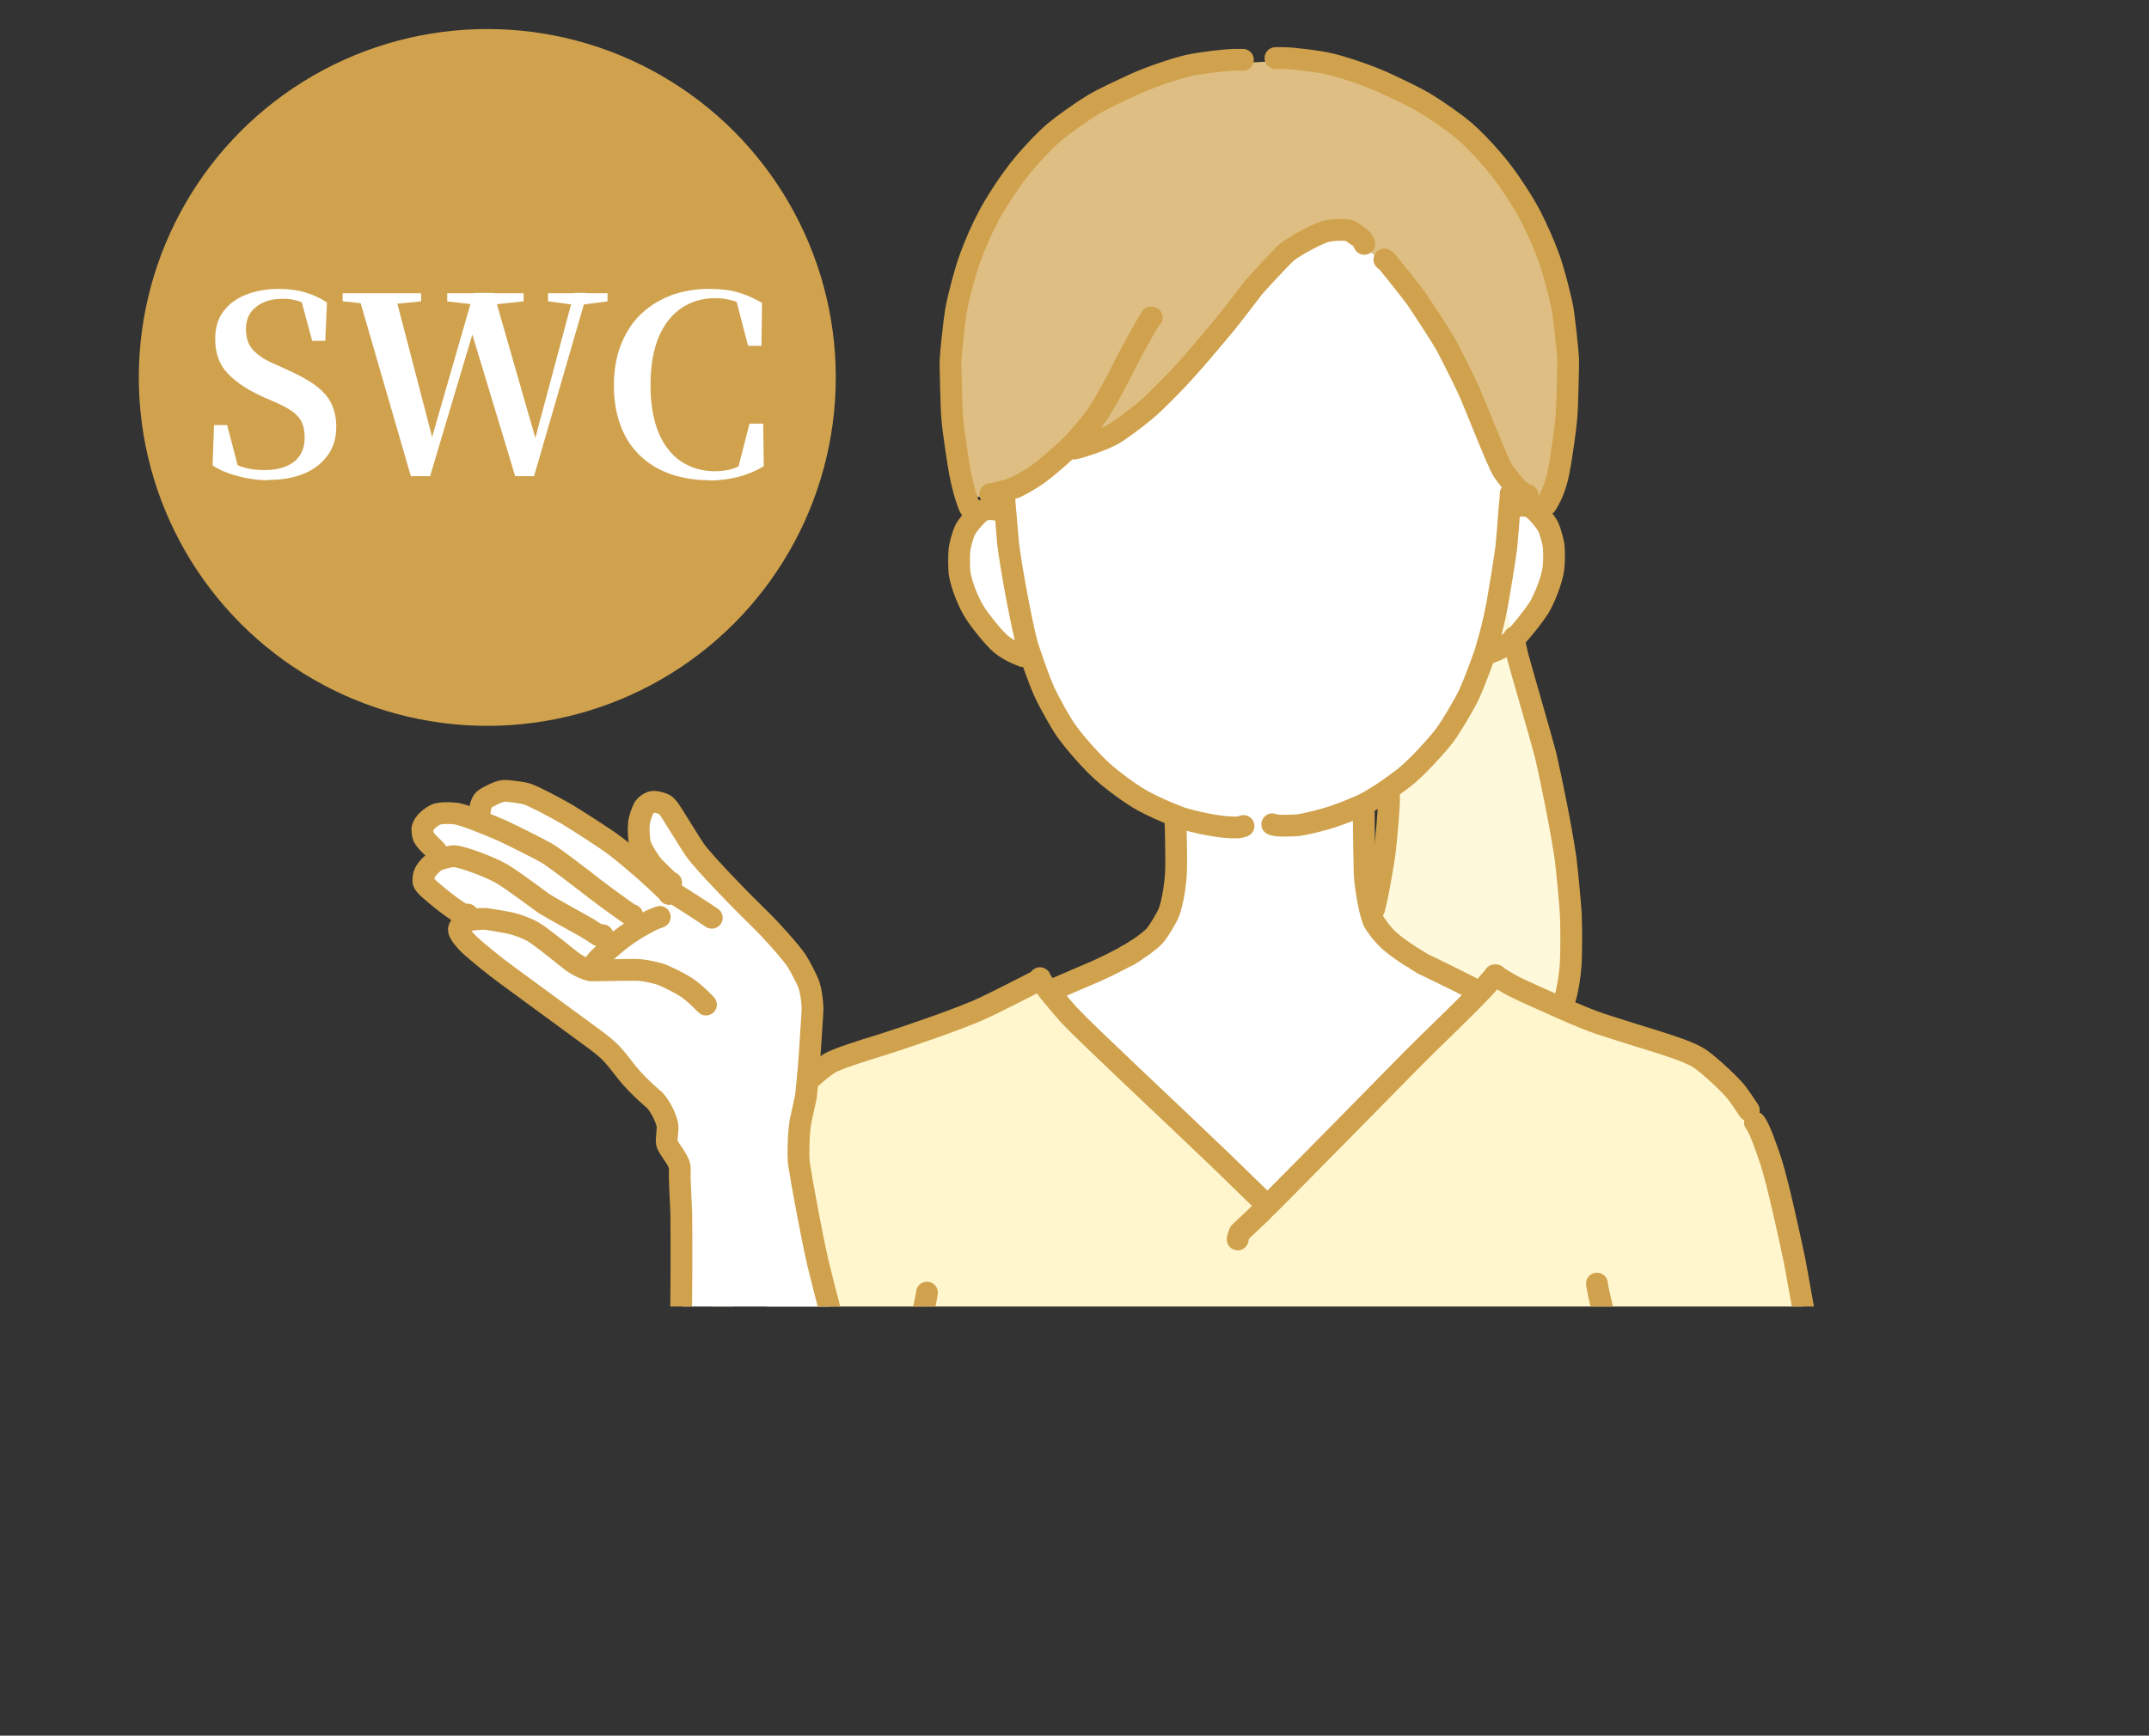
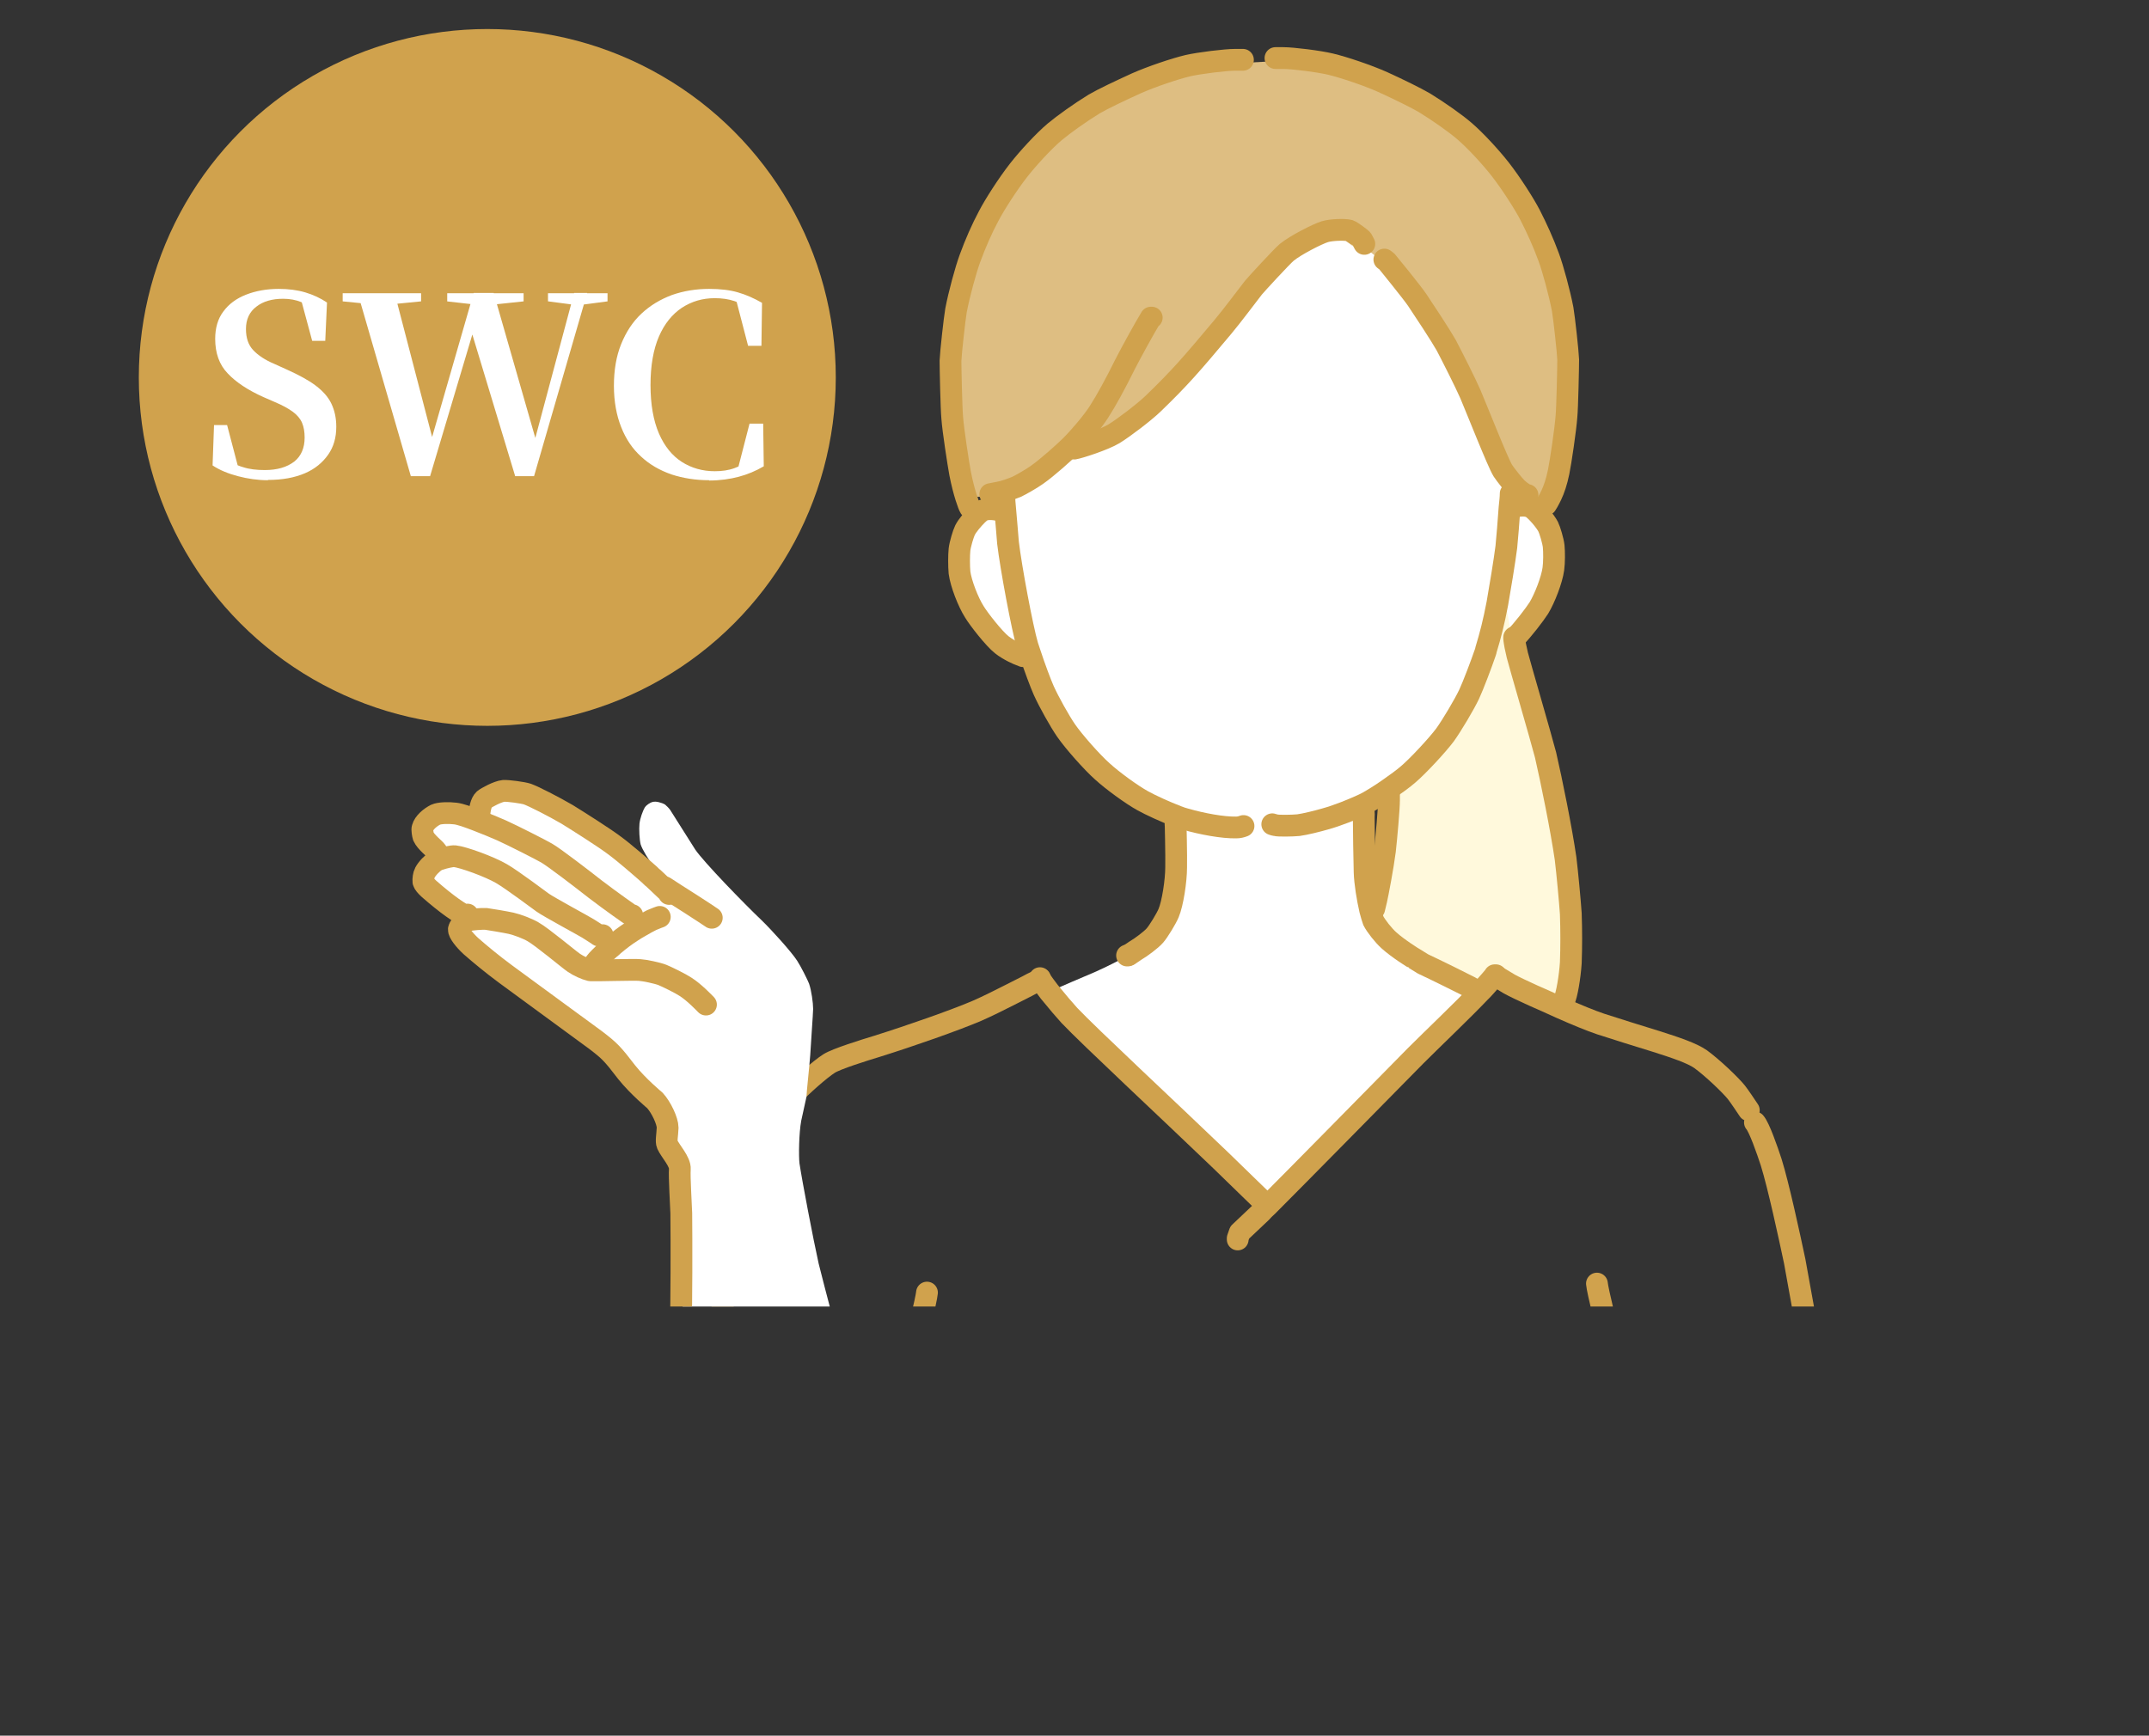
<svg xmlns="http://www.w3.org/2000/svg" id="_レイヤー_2" data-name="レイヤー 2" viewBox="0 0 74 59.78">
  <rect x="0" y="0" width="74" height="59.78" fill="#333333" stroke="none" />
  <defs>
    <style>
      .cls-1 {
        stroke: #d0a24d;
        stroke-linecap: round;
        stroke-linejoin: round;
        stroke-width: .75px;
      }

      .cls-1, .cls-2 {
        fill: none;
      }

      .cls-3 {
        fill: #fff;
      }

      .cls-4 {
        fill: #fff9dc;
      }

      .cls-5 {
        fill: #debe82;
      }

      .cls-6 {
        fill: #d0a24d;
      }

      .cls-7 {
        clip-path: url(#clippath);
      }

      .cls-8 {
        fill: #fff6cd;
      }
    </style>
    <clipPath id="clippath">
      <rect class="cls-2" width="74" height="45" />
    </clipPath>
  </defs>
  <g id="_レイヤー_1-2" data-name="レイヤー 1">
    <g>
      <rect class="cls-2" width="74" height="45" />
      <g class="cls-7">
        <g>
          <g>
            <g>
              <path class="cls-3" d="M61.77,57.68l.05.27c-2.03.37-4.02.68-6,.92l-.07-.6s0-.03,0-.04c-.01-.15-.04-.46-.05-.63-.03-.59.03-2.72.09-3.66.02-.24.04-.55.07-.88h.09c.2.06.4.06.63.06.69-.02.97-.04,1.6-.14.71-.11,1.12-.18,1.72-.34l1.07.04.82,4.99Z" />
              <path class="cls-3" d="M38.89,32.88s.11-.08.22-.15c.19-.11.54-.38.67-.52.13-.15.39-.57.47-.77.14-.33.25-1.11.26-1.58,0-.38-.02-1.59-.02-1.59l.05-.15c.1.04.19.07.27.09.59.17,1.3.3,1.76.29.09,0,.17-.02.25-.05l.98-.06c.05.02.09.03.11.03.09.02.59.01.79,0,.23-.03.68-.14.91-.21.43-.13.95-.33,1.3-.49l.03.07c.03.14.04.22.03.35,0,.5.02,1.45.03,1.9.01.36.1.91.19,1.3.04.15.08.29.11.37.09.18.35.51.54.68.31.28.87.63.88.63l.29.18c.39.18,1.5.73,1.57.77.13.07.28.15.34.2h.02c-.56.6-1.66,1.66-2.2,2.19-1.13,1.15-4.19,4.26-5.1,5.17l-.02-.03s-.93-.9-1.58-1.53c-1.79-1.72-4.53-4.27-5.21-4.99-.12-.13-.43-.49-.68-.8l.05-.04s.16-.07.22-.11c.09-.04.85-.37,1.28-.55.41-.18.85-.41,1.13-.56.02-.01.04-.02.05-.03Z" />
              <path class="cls-3" d="M53.31,18.14c-.11-.21-.4-.54-.56-.65-.15-.1-.4-.08-.68-.02v.03s-.08.02-.08.02c0,0,0-.01,0-.02.01-.19.03-.36.04-.49v-.44c-.11-.13-.22-.27-.27-.36-.17-.27-.87-2.05-1.12-2.64-.19-.41-.6-1.25-.83-1.68-.21-.38-.75-1.2-1-1.56-.16-.24-1.02-1.29-1.04-1.32-.01-.01-.04-.04-.09-.07l-.69-.54s-.06-.11-.08-.15c-.02-.03-.35-.28-.44-.31-.14-.04-.61-.03-.84.04-.26.08-1.02.47-1.31.71-.16.13-1.07,1.12-1.15,1.22-.16.2-.73.97-1.06,1.36-1.08,1.29-1.48,1.75-2.38,2.62-.32.31-1.02.84-1.36,1.05-.35.21-1.35.48-1.35.48l-.21.04c-.25.23-.76.7-1.09.92-.18.13-.57.35-.7.41-.16.06-.3.11-.43.15v.12c0,.15.02.36.04.58,0,.01,0,.02,0,.04l-.14-.04v-.03c-.28-.07-.54-.08-.69.02-.04.03-.09.07-.14.12-.15.15-.34.37-.42.53-.06.12-.17.49-.19.67-.02.2-.02.56,0,.79.05.38.3,1.02.51,1.35.15.25.68.93.95,1.14.24.19.57.33.63.35.03.01.07.02.1.04l.3.11c.15.43.31.86.41,1.08.18.4.55,1.06.77,1.38.27.39.9,1.1,1.25,1.41.35.32,1.01.8,1.39,1.01.25.14.79.39,1.19.54.1.04.19.07.27.09.59.17,1.3.3,1.76.29.09,0,.17-.02.25-.05l.98-.06c.05.02.09.03.11.03.09.02.59.01.79,0,.23-.03.68-.14.91-.21.43-.13.95-.33,1.3-.49.07-.03.13-.06.18-.09.17-.09.44-.27.72-.45.26-.18.52-.37.68-.51.34-.29,1-1,1.27-1.36.23-.32.66-1.04.83-1.4.13-.27.37-.88.51-1.3l1.05-.61c.28-.28.7-.83.84-1.05.21-.32.46-.97.5-1.35.03-.22.03-.58.01-.78-.02-.18-.13-.55-.19-.67Z" />
              <path class="cls-1" d="M34.58,17.04c0,.15.02.36.04.58.03.37.07.78.09,1.07.1.85.49,2.94.67,3.55.03.09.06.18.09.27.16.49.36,1.02.47,1.27.18.4.55,1.06.77,1.38.27.39.9,1.1,1.25,1.41.35.32,1.01.8,1.39,1.01.25.14.79.39,1.19.54.1.04.19.07.27.09.59.17,1.3.3,1.76.29.09,0,.17-.02.25-.05" />
              <path class="cls-4" d="M54.03,31.58c-.03-.45-.12-1.41-.18-1.9-.15-1.04-.48-2.66-.69-3.57-.16-.65-.89-3.15-.97-3.43-.05-.21-.11-.58-.11-.58,0-.02,0-.03,0-.04l-.38-2.06c-.05.3-.1.59-.13.79-.12.63-.24,1.1-.39,1.59,0,.02-.01.05-.02.08-.14.41-.42,1.15-.56,1.45-.17.36-.6,1.08-.83,1.4-.27.36-.93,1.07-1.27,1.36-.15.13-.39.3-.63.47l-.09.2c0,.1,0,.27,0,.34,0,.28-.09,1.3-.14,1.74-.07.55-.25,1.49-.3,1.71-.01.05-.06.24-.07.29h0s1.34,1.7,1.34,1.7l5.18,1.44s.22-.82.25-1.29c.03-.57.03-1.1,0-1.69Z" />
              <path class="cls-1" d="M52.02,17c0,.13-.02.3-.04.49-.03.46-.08,1.03-.11,1.35-.06.47-.22,1.45-.31,1.95-.12.63-.24,1.1-.39,1.59,0,.02-.01.05-.02.08-.14.41-.42,1.15-.56,1.45-.17.36-.6,1.08-.83,1.4-.27.36-.93,1.07-1.27,1.36-.16.14-.42.33-.68.51-.27.19-.55.36-.71.45-.05.03-.12.06-.18.09-.35.16-.86.37-1.3.49-.24.07-.68.18-.91.21-.2.02-.7.03-.79,0-.02,0-.05-.01-.11-.03" />
              <path class="cls-1" d="M34.48,17.62v-.03c-.28-.07-.54-.08-.69.02-.04.03-.09.07-.14.12-.15.15-.34.37-.42.53-.06.12-.17.49-.19.67-.02.2-.02.56,0,.79.05.38.3,1.02.51,1.35.15.25.68.93.95,1.14.24.19.57.33.63.35.03.01.07.02.1.04" />
-               <path class="cls-1" d="M52.15,21.99s-.08.07-.11.1c-.24.19-.57.33-.63.35-.03.01-.06.02-.1.04" />
              <path class="cls-1" d="M52.06,17.5v-.03c.28-.07.53-.08.69.02.16.11.45.44.56.65.06.12.17.49.19.67.02.2.02.56-.01.78-.05.38-.3,1.02-.5,1.35-.14.22-.56.77-.84,1.05" />
-               <path class="cls-8" d="M63.39,51.01c-.01-.05-.13-.55-.28-1.19-.26-1.08-.61-2.56-.69-2.96-.15-.84-.46-2.56-.62-3.43-.18-.85-.56-2.6-.81-3.41-.14-.43-.41-1.2-.56-1.37l-.21-.42c-.1-.15-.32-.49-.43-.62-.21-.26-.83-.84-1.23-1.14-.3-.22-.87-.41-1.53-.61-.49-.15-1.44-.45-1.91-.6-.33-.12-.84-.33-1.36-.55-.33-.14-.66-.29-.96-.43-.35-.16-.65-.3-.83-.4l-.46-.3h-.04s0,0,0,.01c-.04.05-.21.25-.32.37-.05.06-.12.13-.2.21-.56.59-1.66,1.64-2.2,2.18-1.13,1.15-4.17,4.24-5.09,5.16-.38-.36-1.13-1.08-1.62-1.55-1.79-1.72-4.53-4.27-5.21-4.99-.12-.13-.43-.49-.68-.8-.13-.17-.25-.33-.31-.43,0,0,0-.01-.01-.02,0,0-.12.1-.13.1-.06,0-.22.1-.34.16-.29.15-.71.36-1.11.56-.22.11-.44.21-.62.29-.78.33-2.23.84-3.44,1.22-.43.13-1.39.43-1.64.59-.3.19-.96.77-1.26,1.1-.2.22-.5.69-.54.75l-.67,12.8h37.38l-.06-.28Z" />
              <path class="cls-1" d="M35.7,33.81h0c-.06,0-.22.1-.34.16-.29.15-.71.36-1.11.56-.22.11-.44.21-.62.29-.78.33-2.23.84-3.44,1.22-.43.13-1.39.43-1.64.59-.3.19-.96.77-1.26,1.1-.2.22-.5.69-.54.75" />
              <path class="cls-1" d="M31.92,44.52c-.02.24-.38,1.71-.45,1.91-.18.54-.38,1.29-.44,1.66-.05.36-.09,1.44-.07,1.73" />
              <path class="cls-1" d="M38.83,32.91s-.01,0-.02,0" />
              <path class="cls-1" d="M40.48,28.41v-.13s.03,1.21.02,1.59c0,.47-.12,1.25-.26,1.58-.08.19-.34.62-.47.77-.13.15-.48.41-.67.52-.11.07-.17.12-.22.15" />
              <path class="cls-1" d="M51.54,33.63l.43.26c.18.1.48.24.83.4.3.13.63.28.96.43.52.23,1.03.44,1.36.55.46.15,1.42.45,1.91.6.66.21,1.23.4,1.53.61.4.29,1.02.88,1.23,1.14.11.14.33.47.43.62" />
              <path class="cls-1" d="M51.51,33.59h-.04s0,0,0,.01c-.04.05-.21.25-.32.37-.05.06-.12.13-.2.21-.56.59-1.66,1.64-2.2,2.18-1.13,1.15-4.19,4.26-5.1,5.17-.1.09-.17.16-.21.21-.34.32-.71.67-.75.71l-.07.2v.04" />
              <path class="cls-1" d="M35.82,33.72s0,.01.01.02c.06.1.18.26.31.43.25.31.56.67.68.8.68.72,3.42,3.27,5.21,4.99.66.64,1.56,1.52,1.58,1.53" />
              <line class="cls-1" x1="35.82" y1="33.72" x2="35.81" y2="33.69" />
-               <path class="cls-1" d="M39.12,32.73s-.11.08-.24.15c-.02,0-.04.02-.05.03-.28.15-.72.38-1.13.56-.43.18-1.19.51-1.28.55-.07.03-.18.09-.22.11" />
              <path class="cls-1" d="M46.93,27.79c.03.14.04.22.03.35,0,.5.02,1.45.03,1.9.01.36.1.91.19,1.3.04.15.08.29.11.37.09.18.35.51.54.68.31.28.87.63.88.63l.29.18c.39.18,1.5.73,1.57.77.13.07.28.15.34.2" />
              <path class="cls-1" d="M26.48,38.97c-.15.17-.42.94-.56,1.37-.25.8-.63,2.56-.81,3.4-.16.88-.47,2.59-.62,3.43-.08.39-.43,1.87-.69,2.96-.15.63-.27,1.13-.28,1.19l-.09.31" />
              <path class="cls-1" d="M48.51,47.84c0,.18.05,1.01.06,1.1" />
              <path class="cls-1" d="M48.76,47.73h-.06c.18.03.52.04.73.04,1.08-.04,4.84-.04,5.07-.07v1.41s0,0,0,0" />
              <polyline class="cls-1" points="60.94 52.69 61.77 57.68 61.75 57.68" />
              <path class="cls-1" d="M54.99,44.21c.02.24.38,1.71.45,1.91.18.54.38,1.29.44,1.66.05.36.09,1.44.07,1.73" />
              <path class="cls-1" d="M55.74,58.28s0-.03,0-.04" />
              <path class="cls-1" d="M56,50.27c0,.22-.02.65-.05,1.16-.03.52-.07,1.11-.11,1.63-.02.34-.05.64-.07.88-.06.94-.12,3.07-.09,3.66.01.17.04.48.05.63" />
              <path class="cls-1" d="M60.43,38.66c.15.17.42.94.56,1.37.25.8.63,2.56.81,3.41.16.88.47,2.59.62,3.43.08.39.43,1.87.69,2.96.15.64.27,1.14.28,1.19l.06.28" />
              <path class="cls-1" d="M63.3,51.46c-.59.26-1.1.47-1.58.64-.51.17-1.36.41-1.84.55-.59.15-1,.23-1.72.34-.63.1-.91.12-1.6.14-.23,0-.43,0-.63-.05l.02-.02" />
              <path class="cls-1" d="M62.89,49.88l.07-.03c-.19.1-.46.24-.71.36-.86.38-1.64.65-1.69.67" />
              <path class="cls-5" d="M53.93,12.5c0-.28-.14-1.45-.19-1.74-.11-.57-.33-1.38-.48-1.79-.19-.52-.42-1.02-.64-1.45-.21-.39-.67-1.11-1.03-1.58-.32-.41-.87-1.02-1.25-1.33-.29-.25-.88-.66-1.36-.96-.29-.17-.88-.46-1.45-.72-.52-.23-1.32-.5-1.78-.61-.41-.1-1.32-.21-1.63-.21h-.27l-1.11.06h-.27c-.33,0-1.22.11-1.62.2-.46.11-1.26.38-1.78.61-.57.26-1.16.54-1.45.71-.49.3-1.06.71-1.36.96-.38.32-.93.92-1.25,1.33-.36.46-.83,1.19-1.03,1.58-.23.43-.45.93-.64,1.45-.15.41-.37,1.22-.48,1.79-.05.29-.18,1.46-.19,1.74,0,.26.03,1.66.06,1.96.03.43.21,1.58.27,1.91.06.28.12.51.17.7h.88c.09-.01.25-.04.44-.09.14-.04.3-.09.46-.16.13-.05.52-.28.7-.41.28-.19.7-.56.97-.81.64-.21,1.46-.5,1.68-.63.35-.2,1.04-.74,1.36-1.05.91-.87,1.31-1.33,2.38-2.62.33-.39.9-1.16,1.06-1.36.08-.1.98-1.08,1.15-1.22.29-.24,1.05-.63,1.31-.71.23-.07.7-.08.84-.04.09.03.42.28.44.31.02.04.06.14.08.15l.69.54s.07.05.09.07c.02.02.88,1.08,1.04,1.32.24.36.79,1.19,1,1.56.23.44.65,1.27.83,1.68.25.59.95,2.37,1.12,2.64.1.15.36.48.48.6,0,0,.01.01.02.02.14.13.34.22.34.22l.73.21c.03-.05.07-.13.11-.22.09-.19.18-.45.25-.79.07-.32.24-1.48.27-1.91.02-.29.07-1.7.06-1.96Z" />
              <path class="cls-1" d="M42.8,2.06h-.27c-.33,0-1.22.11-1.62.2-.46.11-1.26.38-1.78.61-.57.26-1.16.54-1.45.71-.49.3-1.06.71-1.36.96-.38.32-.93.92-1.25,1.33-.36.46-.83,1.19-1.03,1.58-.23.43-.45.93-.64,1.45-.15.41-.37,1.22-.48,1.79-.05.29-.18,1.46-.19,1.74,0,.26.03,1.66.06,1.96.03.43.21,1.58.27,1.91.13.67.3,1.12.34,1.18" />
              <path class="cls-1" d="M43.92,2h.27c.31,0,1.22.11,1.63.21.46.11,1.26.38,1.78.61.57.26,1.16.55,1.45.72.49.3,1.07.71,1.36.96.38.32.93.92,1.25,1.33.36.46.83,1.19,1.03,1.58.22.43.45.93.64,1.45.15.41.37,1.22.48,1.79.05.29.18,1.46.19,1.74,0,.26-.03,1.67-.06,1.96-.03.42-.2,1.58-.27,1.91-.07.34-.16.6-.25.79-.09.19-.16.3-.18.33" />
              <path class="cls-1" d="M52.14,21.95s0,.02,0,.04h0c.01.13.06.38.11.58.07.28.8,2.78.97,3.43.21.91.54,2.54.69,3.57.06.49.15,1.46.18,1.9.02.59.02,1.12,0,1.69-.03.48-.14,1.13-.23,1.3h-.02" />
              <path class="cls-1" d="M47.83,27.22c0,.1,0,.27,0,.34,0,.28-.09,1.3-.14,1.74-.07.55-.25,1.49-.3,1.71-.01.05-.06.24-.07.29h0" />
              <path class="cls-1" d="M39.66,10.94h-.03c-.23.38-.67,1.18-.89,1.61-.32.65-.66,1.27-.9,1.64-.21.33-.66.86-.95,1.15,0,0-.01.01-.02.02-.2.2-.81.75-1.17,1-.18.13-.57.35-.7.41-.17.07-.32.12-.46.16-.2.05-.36.07-.44.09" />
              <path class="cls-1" d="M47.67,8.94s.07.05.09.07c.02.02.88,1.08,1.04,1.32.24.36.79,1.19,1,1.56.23.44.65,1.27.83,1.68.25.59.95,2.37,1.12,2.64.1.15.36.48.48.6,0,0,.01.01.02.02.14.13.29.21.35.24v-.02" />
              <path class="cls-1" d="M46.98,8.4s-.06-.11-.08-.15c-.02-.03-.35-.28-.44-.31-.14-.04-.61-.03-.84.04-.26.08-1.02.47-1.31.71-.16.13-1.07,1.12-1.15,1.22-.16.2-.73.97-1.06,1.36-1.08,1.29-1.48,1.75-2.38,2.62-.32.31-1.02.84-1.36,1.05-.35.21-1.19.48-1.37.51l.02-.03" />
            </g>
            <path class="cls-3" d="M30.37,51.43c-.03-.12-.11-.52-.15-.68v-.09s-.02-.07-.03-.1c-.24-.77-.77-2.52-1.06-3.5-.24-.84-.72-2.66-.94-3.54-.19-.85-.57-2.85-.66-3.45-.03-.25-.02-1.04.06-1.47l.18-.82c0-.14.1-1.02.13-1.44.01-.22.1-1.46.1-1.59,0-.21-.06-.64-.14-.87-.04-.11-.29-.61-.41-.79-.2-.31-.87-1.05-1.22-1.39-.6-.57-1.99-2-2.29-2.44-.12-.18-.81-1.29-.86-1.36-.04-.06-.14-.16-.18-.19-.12-.07-.32-.12-.42-.09-.1.02-.23.12-.27.18-.08.13-.17.39-.19.57-.02.19,0,.55.04.71.05.17.29.56.41.7.06.07.19.2.31.32l-.39.04c-.33-.29-.89-.78-1.25-1.04-.32-.24-1.2-.8-1.59-1.04-.48-.29-1.15-.62-1.37-.7-.14-.05-.67-.13-.82-.11-.2.02-.59.23-.67.3-.11.11-.15.34-.17.56l-.05.14h0c-.31-.12-.59-.21-.76-.24-.24-.03-.55-.01-.68.04-.18.09-.4.27-.45.46-.01.06,0,.24.03.29.09.2.38.42.45.51l.09.3s-.07.03-.1.04c-.14.08-.33.28-.4.42-.03.07-.06.23-.05.31.01.07.09.15.2.25.58.5,1.11.89,1.32.94l.03.17s-.08.02-.09.03c-.09.05-.2.19-.21.28-.02.11.18.37.42.58.32.28.73.62,1.19.96.75.55,2.3,1.68,3.11,2.28.47.36.57.46,1.06,1.1.4.51.97.97.97.97.23.24.45.7.44.94,0,.26-.06.47-.01.58.11.23.45.59.43.85-.02.26.04,1.2.05,1.52.01.96.01,3.17-.02,3.92-.05.9-.4,4.72-.48,5.65-.02.35-.02,1.39,0,1.68.02.44.19,1.39.32,1.86.14.51.49,1.4.68,1.74.18.32.66.97,1,1.32,1.59,1.73,4.3,2.02,5.11.31.1-.33.27-1.12.34-1.61.04-.28.13-1.38.15-1.79.02-.99-.06-2.78-.19-3.44Z" />
            <path class="cls-1" d="M30.22,50.75c.04.16.12.55.15.68.13.66.21,2.45.19,3.44-.02.41-.11,1.51-.15,1.79-.07.49-.24,1.27-.34,1.61-.81,1.71-3.51,1.42-5.11-.31-.35-.35-.83-.99-1-1.32-.19-.34-.54-1.23-.68-1.74-.13-.46-.29-1.42-.32-1.86-.01-.29-.01-1.33,0-1.68.08-.93.43-4.75.48-5.65.03-.75.03-2.96.02-3.92-.01-.31-.07-1.26-.05-1.52.02-.26-.32-.61-.43-.85-.05-.11,0-.32.01-.58,0-.23-.22-.7-.44-.94,0,0-.57-.47-.97-.97-.49-.64-.59-.74-1.06-1.1-.8-.59-2.36-1.73-3.11-2.28-.46-.34-.87-.68-1.19-.96-.23-.21-.43-.47-.42-.58.02-.09.12-.23.21-.28.01,0,.05-.02.09-.03.16-.03.47-.06.64-.05.09.01.68.11.86.15.22.05.56.18.75.29.32.18,1.22.94,1.41,1.07.16.11.4.22.57.26,0,0,.01,0,.02,0,.02,0,.04,0,.06,0,.19.01,1.45-.03,1.62-.01.17.01.6.1.78.17.17.07.62.29.8.41.3.19.65.56.7.61" />
            <path class="cls-1" d="M20.38,33.36s.01-.03.02-.04c.05-.1.1-.17.17-.25.12-.13.26-.26.41-.39.05-.04.1-.08.15-.13.2-.17.41-.33.63-.47.09-.06.19-.12.28-.17.15-.09.3-.17.4-.22.16-.07.28-.11.28-.11" />
            <path class="cls-1" d="M16.1,31.5v.06c-.21-.05-.75-.44-1.32-.94-.11-.1-.18-.18-.2-.25-.01-.08.01-.24.05-.31.07-.14.26-.34.4-.42.02-.01.06-.03.1-.04.17-.06.44-.12.53-.11.29.03,1.2.36,1.61.6.38.22,1.36.96,1.42,1,.21.15,1.47.83,1.56.89.15.09.37.24.37.24.02,0,.06.02.13.03v-.04" />
            <path class="cls-1" d="M15.03,29.32c-.06-.09-.36-.31-.45-.51-.02-.06-.05-.24-.03-.29.05-.19.27-.37.45-.46.13-.06.44-.07.68-.04.17.02.45.12.76.24h0c.29.11.6.24.83.34.4.18,1.4.69,1.55.78.25.14,1.25.91,1.67,1.24.59.45,1.22.89,1.27.92,0,0,0,0,.01,0,0,0,0,0,0,0v-.02" />
            <path class="cls-1" d="M16.5,28.04v.06c.02-.22.06-.46.17-.56.08-.07.47-.28.67-.3.15-.01.67.06.82.11.22.08.89.42,1.37.7.39.24,1.27.8,1.59,1.04.36.26.92.75,1.25,1.04.02.02.04.04.06.06.02.02.04.04.06.05.09.09.25.23.37.35.1.09.17.16.18.17.01.01.01.02,0,.03" />
            <path class="cls-1" d="M22.89,30.56h0s.17.11.37.24c.32.2.75.48.98.63.09.06.23.15.27.18" />
-             <path class="cls-1" d="M23.11,30.4s-.05-.03-.07-.04c-.01,0-.11-.1-.23-.21-.02-.02-.03-.03-.05-.05-.12-.12-.25-.24-.31-.32-.12-.15-.36-.53-.41-.7-.04-.17-.06-.53-.04-.71.02-.18.11-.44.19-.57.04-.06.17-.16.27-.18.1-.02.3.03.42.09.05.03.14.13.18.19.06.08.74,1.19.86,1.36.3.44,1.7,1.87,2.29,2.44.35.34,1.02,1.09,1.22,1.39.12.18.37.68.41.79.09.23.14.66.14.87,0,.14-.09,1.37-.1,1.59-.02.43-.12,1.3-.13,1.44l-.18.82c-.08.43-.09,1.22-.06,1.47.09.6.46,2.6.66,3.45.21.88.69,2.69.94,3.54.3.98.83,2.73,1.06,3.5,0,.03.02.07.03.1" />
          </g>
          <circle class="cls-6" cx="16.78" cy="13" r="12" />
          <g>
            <path class="cls-3" d="M9.22,16.54c-.34,0-.69-.05-1.03-.14-.34-.09-.63-.21-.87-.37l.05-1.39h.45l.42,1.6-.52-.22-.09-.32c.28.2.52.33.74.39.21.07.46.1.75.1.43,0,.76-.1,1.01-.29.24-.19.36-.47.36-.83,0-.2-.03-.37-.09-.51-.06-.14-.17-.27-.32-.38s-.35-.22-.61-.33l-.39-.17c-.54-.24-.96-.52-1.24-.82-.29-.3-.43-.7-.43-1.19,0-.37.09-.69.28-.94.19-.26.45-.45.78-.58.33-.13.71-.2,1.13-.2.33,0,.64.04.91.12s.53.2.75.35l-.06,1.32h-.45l-.41-1.52.56.24.07.34c-.24-.19-.44-.33-.61-.4-.17-.07-.38-.11-.61-.11-.38,0-.69.09-.92.27-.24.18-.36.44-.36.77,0,.31.08.55.25.73.17.18.41.34.72.47l.42.19c.42.19.76.37,1.01.56.25.19.43.39.54.62.11.23.17.49.17.8,0,.37-.09.69-.28.96-.19.27-.45.49-.8.64s-.77.23-1.27.23Z" />
            <path class="cls-3" d="M11.8,10.38v-.28h2.7v.28l-1.22.12h-.26l-1.22-.12ZM14.15,16.41l-1.83-6.31h1.27l1.36,5.22h-.15l.04-.13,1.47-5.1h.69l1.51,5.26h-.14l.03-.14,1.37-5.12h.45l-1.83,6.31h-.65l-1.56-5.16h.16l-.03.13-1.5,5.03h-.66ZM15.4,10.38v-.28h2.63v.28l-1.13.12h-.45l-1.06-.12ZM18.87,10.38v-.28h2.05v.28l-.91.12h-.22l-.91-.12Z" />
            <path class="cls-3" d="M24.42,16.54c-.47,0-.9-.07-1.3-.2-.4-.14-.75-.34-1.04-.61-.3-.27-.53-.61-.69-1.02-.16-.4-.25-.88-.25-1.42s.08-1.02.25-1.44c.17-.42.4-.77.7-1.05s.65-.49,1.05-.64c.4-.14.83-.21,1.28-.21.38,0,.72.04.99.12.28.08.55.2.83.36l-.02,1.48h-.46l-.44-1.69.61.2v.29c-.22-.16-.43-.27-.64-.34-.21-.07-.43-.1-.68-.1-.42,0-.79.11-1.13.33-.33.22-.6.55-.79.99-.19.44-.29,1-.29,1.67s.1,1.23.29,1.67c.19.44.46.77.79.98.33.21.71.32,1.13.32.25,0,.48-.03.69-.11s.44-.19.67-.36v.31l-.59.19.43-1.67h.47l.02,1.47c-.27.16-.56.28-.86.36-.3.08-.65.13-1.02.13Z" />
          </g>
        </g>
      </g>
    </g>
  </g>
</svg>